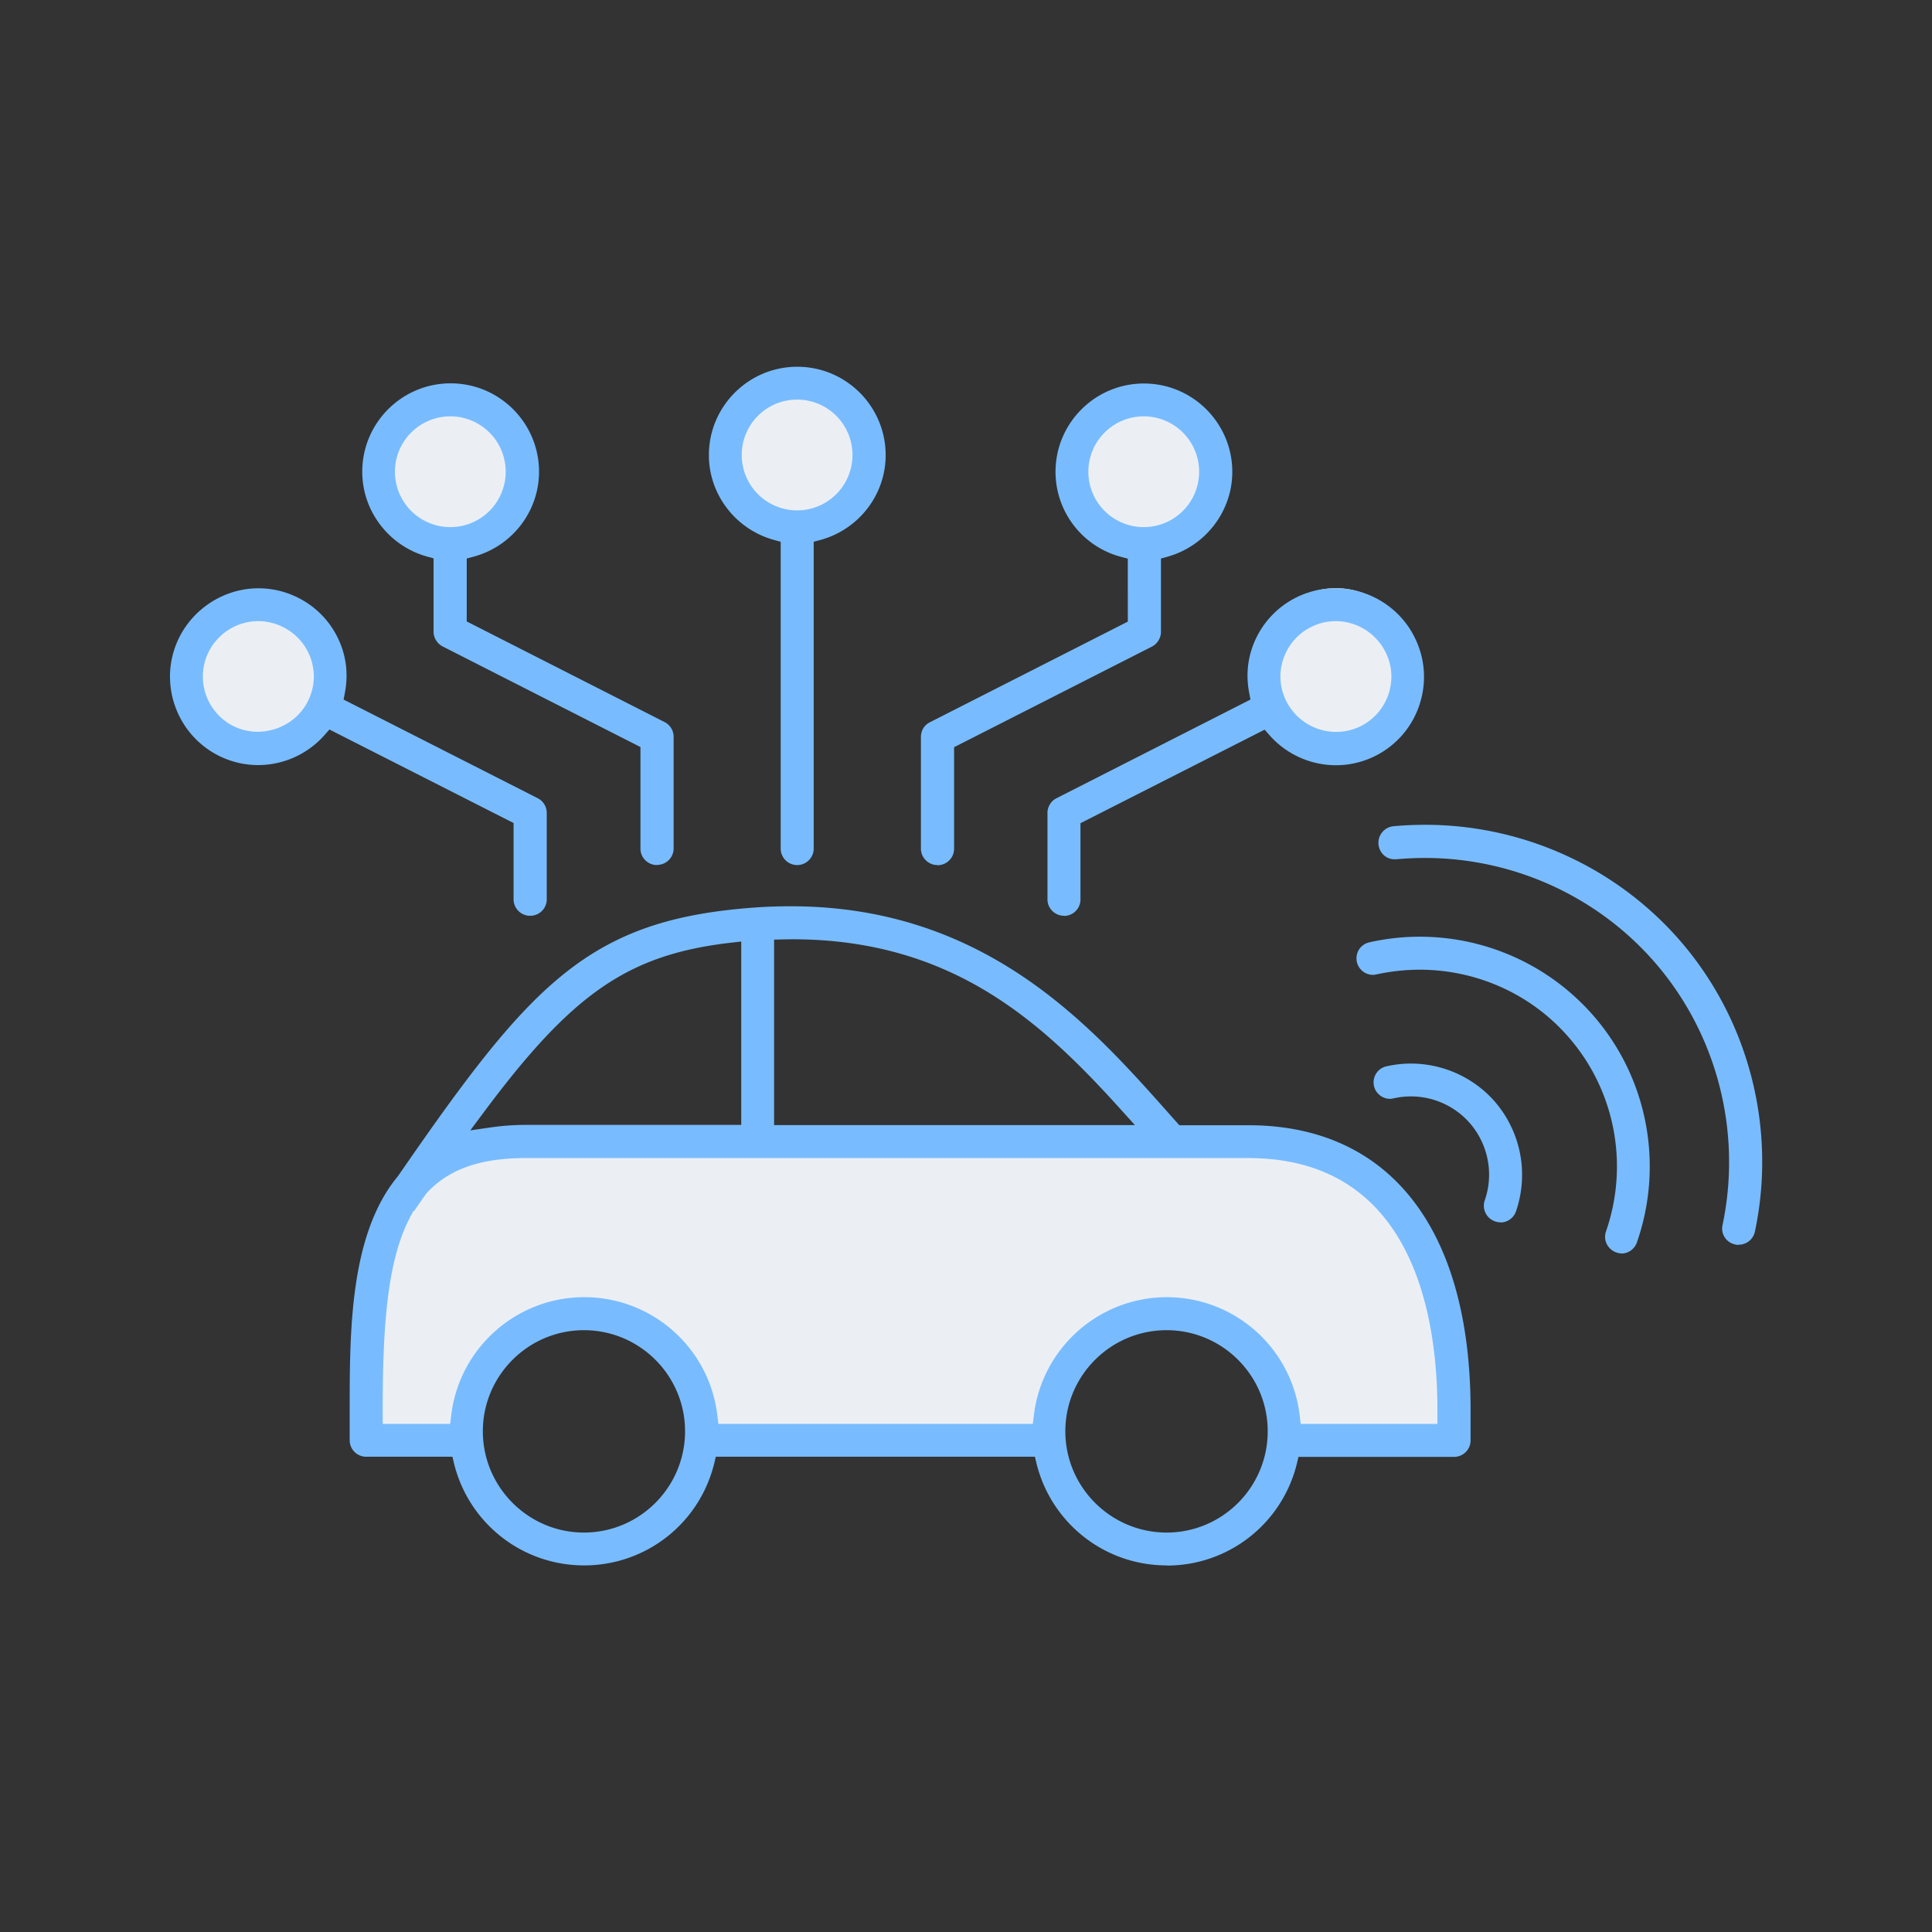
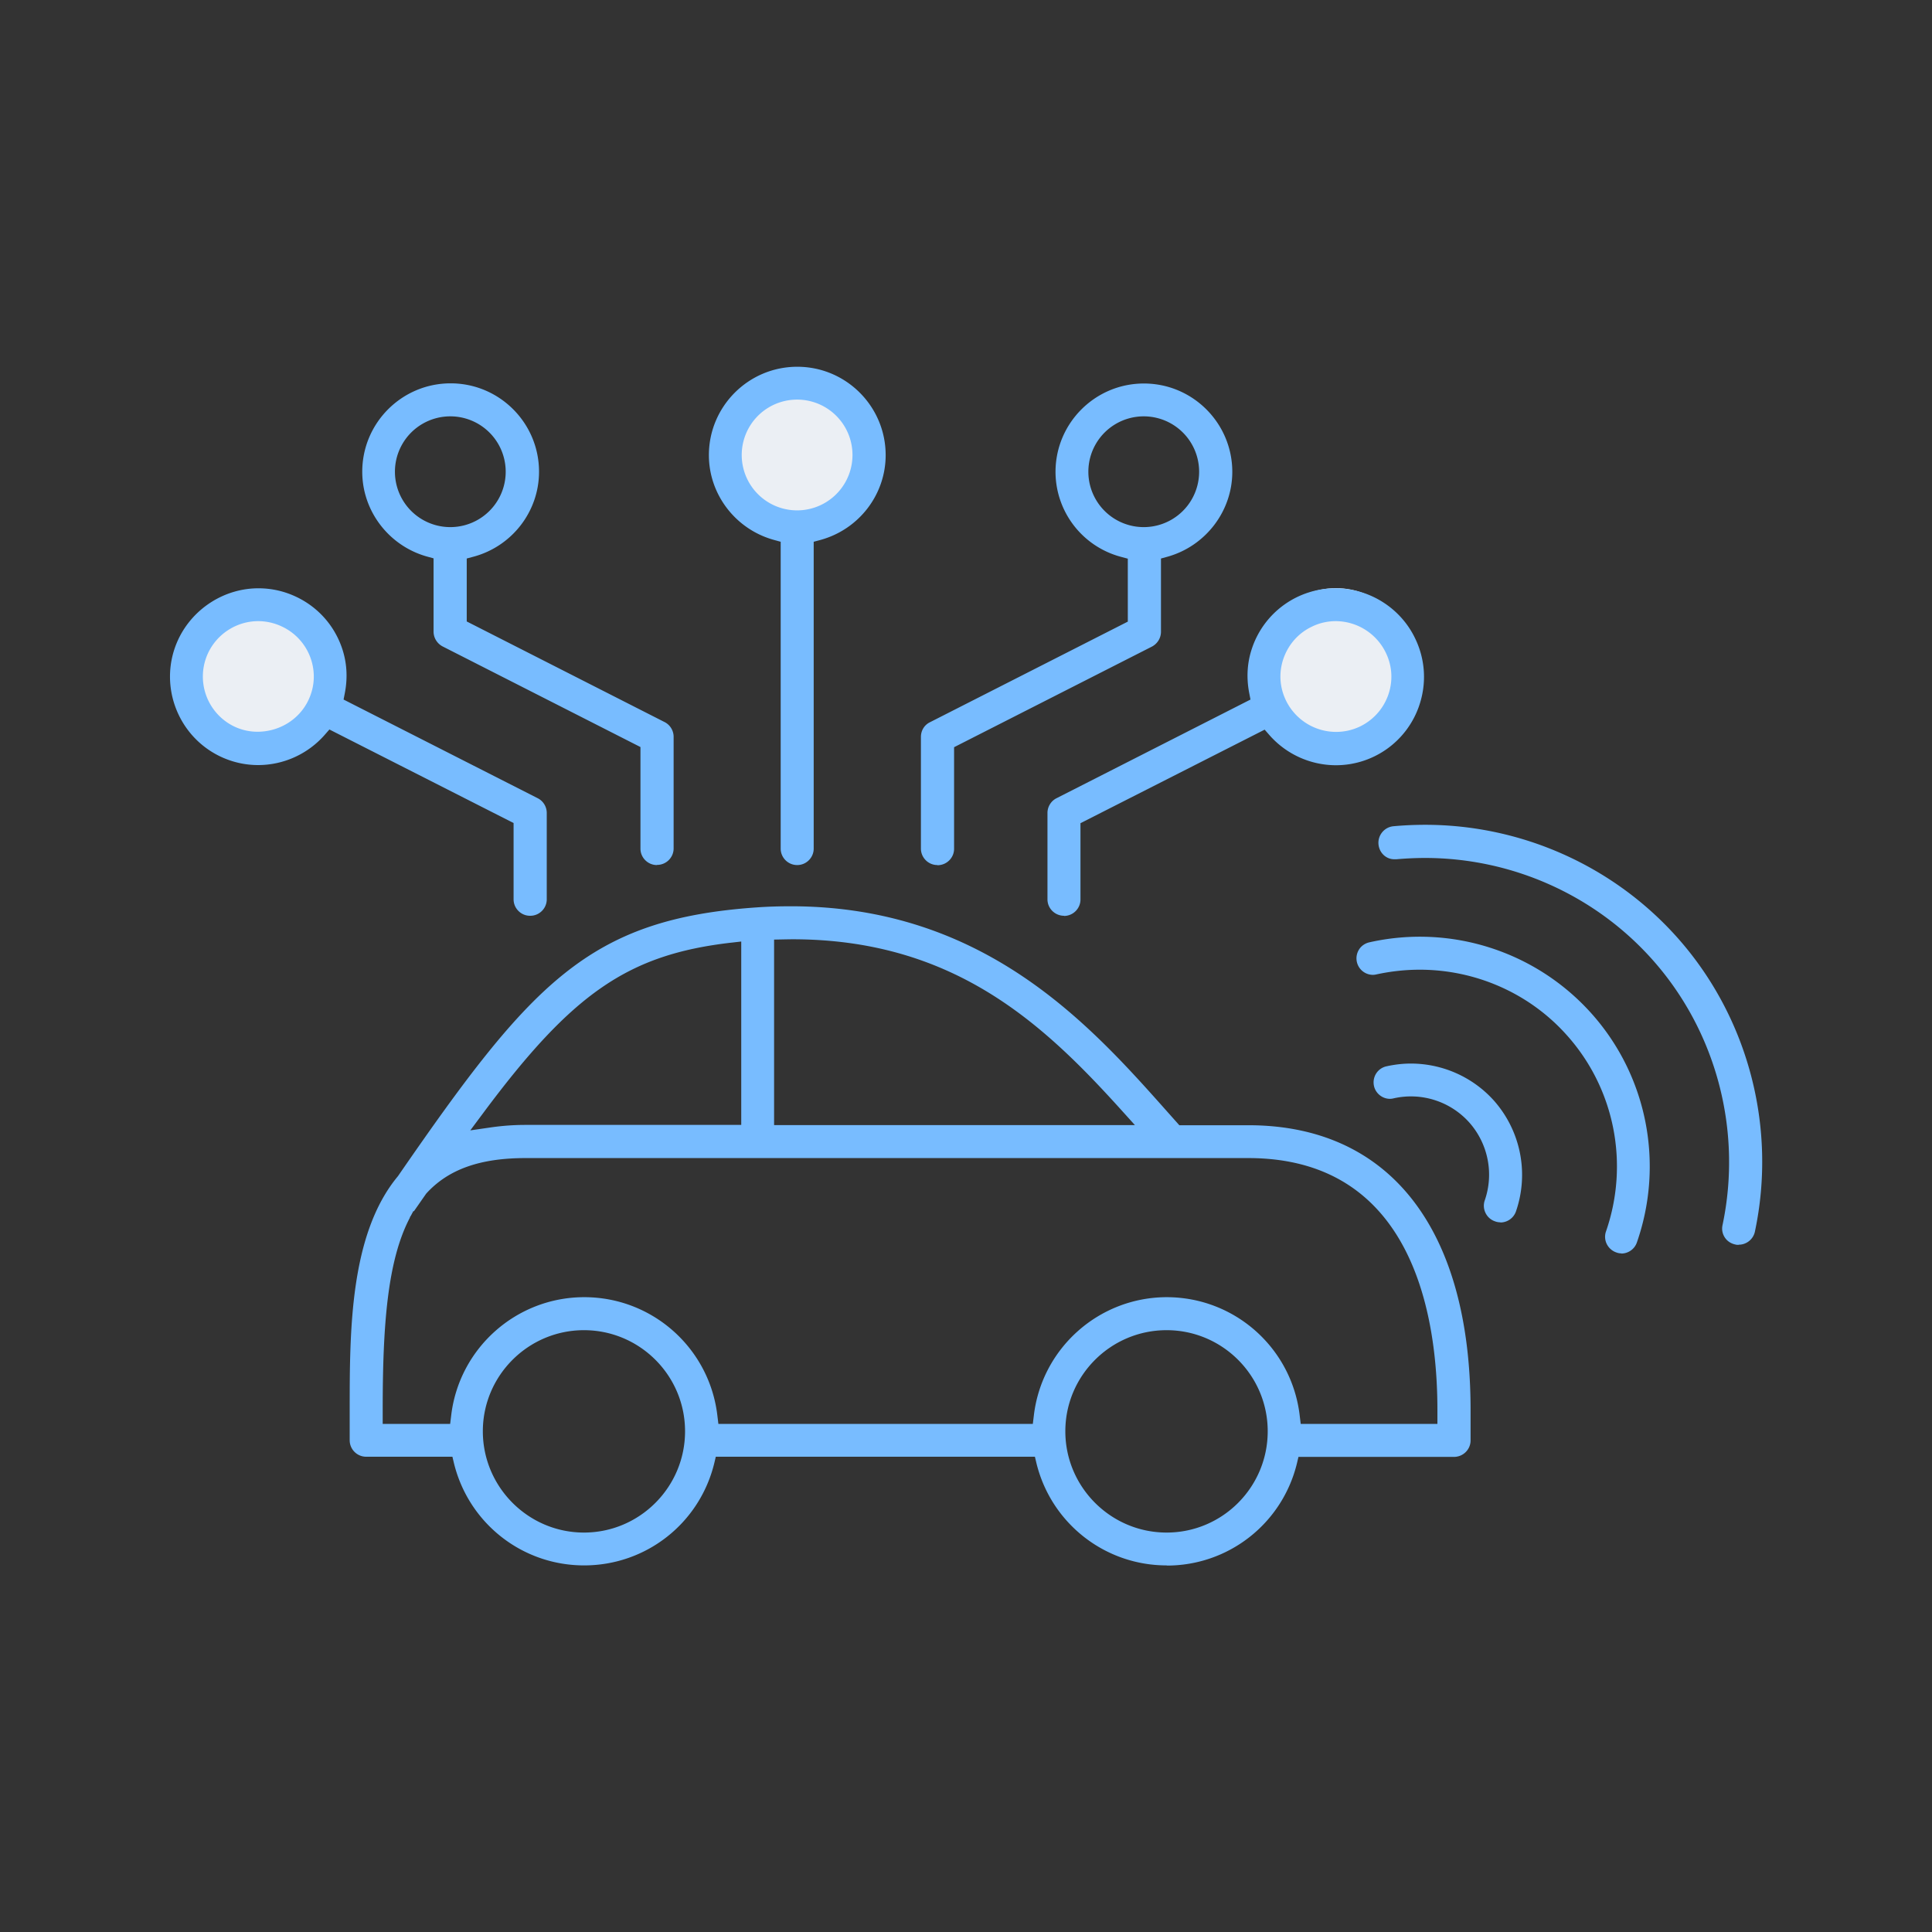
<svg xmlns="http://www.w3.org/2000/svg" id="_レイヤー_1" data-name="レイヤー_1" viewBox="0 0 120 120">
  <rect x="0" y="0" width="120" height="120" fill="#333333" stroke="none" />
  <defs>
    <style>.cls-2{fill:#ebeff4}.cls-3{fill:#78bcff}</style>
  </defs>
  <circle class="cls-2" cx="16.04" cy="42.02" r="4.73" />
-   <circle class="cls-2" cx="27.97" cy="29.3" r="4.73" />
  <circle class="cls-2" cx="49.51" cy="28.26" r="4.73" />
-   <circle class="cls-2" cx="71.04" cy="29.3" r="4.73" />
  <circle cx="82.98" cy="41.26" r="4.73" style="fill:#f0f3f7" />
  <circle class="cls-2" cx="82.98" cy="42.02" r="4.73" />
-   <path class="cls-2" d="M90.67 86.37c0-8.49-6.89-15.38-15.38-15.38H33.02c-5.82 0-10.53 4.71-10.53 10.53v7.82h6.76c0-.15-.02-.29-.02-.44 0-3.89 3.16-7.05 7.05-7.05s7.05 3.16 7.05 7.05c0 .15-.01.29-.02.44h22.13c0-.15-.02-.29-.02-.44 0-3.89 3.16-7.05 7.05-7.05s7.05 3.16 7.05 7.05c0 .15-.01.29-.02.44h11.18v-2.97Z" />
  <path class="cls-3" d="M66.09 56.88c-.57 0-1.03-.46-1.03-1.02v-5.37c0-.38.22-.74.56-.91l12.05-6.13-.08-.41c-.19-.99-.12-1.95.2-2.85a5.463 5.463 0 0 1 5.16-3.65c2.11 0 4.06 1.23 4.96 3.14.63 1.32.71 2.81.22 4.2a5.463 5.463 0 0 1-5.16 3.65 5.51 5.51 0 0 1-4.14-1.89l-.28-.32-11.44 5.81v4.74c0 .56-.46 1.02-1.02 1.02Zm16.88-18.3c-.51 0-1.01.11-1.48.34-.83.39-1.45 1.09-1.76 1.95-.31.87-.26 1.8.14 2.63a3.466 3.466 0 0 0 3.11 1.96c.52 0 1.01-.11 1.48-.33.83-.4 1.45-1.09 1.76-1.95.31-.87.26-1.8-.14-2.63a3.475 3.475 0 0 0-3.11-1.97ZM58.22 53.73c-.56 0-1.02-.46-1.02-1.02v-6.94c0-.39.21-.74.56-.91l12.29-6.25V34.7l-.41-.11a5.472 5.472 0 0 1-4.08-5.28c0-3.03 2.46-5.49 5.49-5.49s5.49 2.46 5.49 5.49c0 2.44-1.66 4.61-4.03 5.27l-.4.11v4.55c0 .39-.22.74-.56.92l-12.29 6.25v6.31c0 .56-.46 1.02-1.03 1.02Zm12.82-27.87a3.44 3.44 0 1 0 0 6.88 3.44 3.44 0 0 0 0-6.88ZM49.51 53.73c-.56 0-1.02-.46-1.02-1.02V33.65l-.4-.11c-2.39-.65-4.06-2.82-4.06-5.27 0-3.03 2.46-5.49 5.49-5.49s5.49 2.46 5.49 5.49c0 2.46-1.67 4.62-4.06 5.27l-.41.11v19.06c0 .56-.46 1.02-1.02 1.02Zm0-28.91a3.44 3.44 0 1 0 0 6.88 3.44 3.44 0 0 0 0-6.88ZM32.92 56.88c-.56 0-1.02-.46-1.02-1.02v-4.74l-11.44-5.81-.28.32a5.51 5.51 0 0 1-4.14 1.89c-.82 0-1.61-.18-2.35-.53-2.73-1.3-3.9-4.58-2.6-7.31.91-1.9 2.86-3.14 4.96-3.14.82 0 1.61.18 2.35.53 1.33.63 2.33 1.74 2.82 3.12.32.9.39 1.86.2 2.85l-.08.41 12.06 6.13c.34.17.56.53.56.91v5.37c0 .56-.46 1.02-1.02 1.02Zm-16.88-18.3c-1.32 0-2.54.77-3.11 1.97a3.446 3.446 0 0 0 1.63 4.58c.45.21.93.32 1.43.32 1.36 0 2.59-.76 3.16-1.95.4-.83.45-1.76.14-2.63a3.43 3.43 0 0 0-1.77-1.95 3.44 3.44 0 0 0-1.47-.34ZM40.8 53.73c-.56 0-1.02-.46-1.02-1.02V46.4l-12.29-6.25c-.34-.18-.56-.53-.56-.92v-4.55l-.4-.11c-2.37-.66-4.03-2.82-4.03-5.27 0-3.03 2.46-5.49 5.49-5.49s5.49 2.46 5.49 5.49c0 2.47-1.68 4.64-4.08 5.28l-.41.11v3.91l12.29 6.25c.34.17.56.53.56.91v6.94c0 .56-.46 1.02-1.02 1.02ZM27.97 25.86a3.44 3.44 0 1 0 0 6.88 3.44 3.44 0 0 0 0-6.88ZM100.72 77.85a.88.88 0 0 1-.33-.06c-.26-.09-.47-.28-.59-.52a1.01 1.01 0 0 1-.05-.78c1.46-4.21.54-8.87-2.42-12.18-2.31-2.6-5.65-4.08-9.15-4.08-.9 0-1.8.1-2.68.29a.97.97 0 0 1-.23.03 1.025 1.025 0 0 1-.86-1.57c.14-.23.38-.39.64-.45a14.3 14.3 0 0 1 13.8 4.42c3.45 3.86 4.53 9.31 2.82 14.22-.14.41-.53.69-.97.69Z" />
  <path class="cls-3" d="M108 77.32c-.08 0-.14 0-.21-.02-.28-.06-.51-.21-.66-.44-.15-.23-.2-.5-.14-.77 1.24-5.88-.39-12.04-4.37-16.5-3.57-4-8.72-6.3-14.11-6.3-.59 0-1.19.03-1.78.08h-.13c-.51 0-.93-.4-.98-.93-.05-.56.36-1.06.92-1.12.65-.06 1.32-.09 1.98-.09 5.98 0 11.68 2.55 15.64 6.98 4.41 4.94 6.22 11.78 4.84 18.29-.1.47-.52.81-1 .81ZM93.19 75.92a.92.92 0 0 1-.33-.06 1.01 1.01 0 0 1-.59-.52 1.01 1.01 0 0 1-.05-.78c.58-1.67.21-3.52-.96-4.84a4.865 4.865 0 0 0-4.7-1.5.97.97 0 0 1-.23.03c-.47 0-.89-.34-.99-.8-.12-.55.22-1.1.78-1.22.5-.11 1-.17 1.51-.17 1.97 0 3.85.84 5.16 2.3a6.958 6.958 0 0 1 1.37 6.88c-.14.41-.53.69-.97.69ZM72.46 97.23c-3.83 0-7.16-2.61-8.08-6.33l-.1-.42H44.46l-.1.42c-.92 3.73-4.24 6.33-8.08 6.33s-7.16-2.61-8.08-6.33l-.1-.42h-5.36c-.56 0-1.02-.46-1.02-1.02v-1.9c0-4.86 0-10.91 3-14.51C33.02 61.02 36.57 57.08 47 56.36c.71-.05 1.42-.07 2.12-.07 12.04 0 18.61 7.39 23.4 12.78l.73.82h4.29c8.77 0 13.8 6.44 13.8 17.68v1.9c0 .56-.46 1.02-1.03 1.02h-9.66l-.1.42a8.302 8.302 0 0 1-8.08 6.33Zm0-14.61c-3.47 0-6.29 2.82-6.29 6.28s2.82 6.29 6.29 6.29 6.28-2.82 6.28-6.29-2.82-6.28-6.28-6.28Zm-36.19 0c-3.46 0-6.28 2.82-6.28 6.28s2.82 6.29 6.28 6.29 6.28-2.82 6.28-6.29-2.82-6.28-6.28-6.28Zm36.19-2.05c4.24 0 7.79 3.17 8.27 7.38l.06.49h8.49v-.88c0-5.84-1.53-15.63-11.75-15.63H32.65c-2.84 0-4.81.7-6.18 2.21l-.76 1.09h-.04l-.15.28-.06.09v.03c-1.4 2.66-1.69 6.7-1.69 11.93v.88h4.19l.06-.49c.48-4.2 4.04-7.38 8.27-7.38s7.79 3.17 8.27 7.38l.06.49h19.53l.06-.49c.48-4.2 4.04-7.38 8.27-7.38ZM45.42 58.55c-6.4.74-9.86 3.12-15.42 10.6l-.79 1.06 1.31-.19c.71-.1 1.41-.15 2.13-.15h13.39V58.48l-.61.07Zm2.66-.19v11.52h22.41l-.83-.92c-4.85-5.37-10.42-10.62-20.45-10.62-.2 0-1.13.02-1.13.02Z" />
</svg>